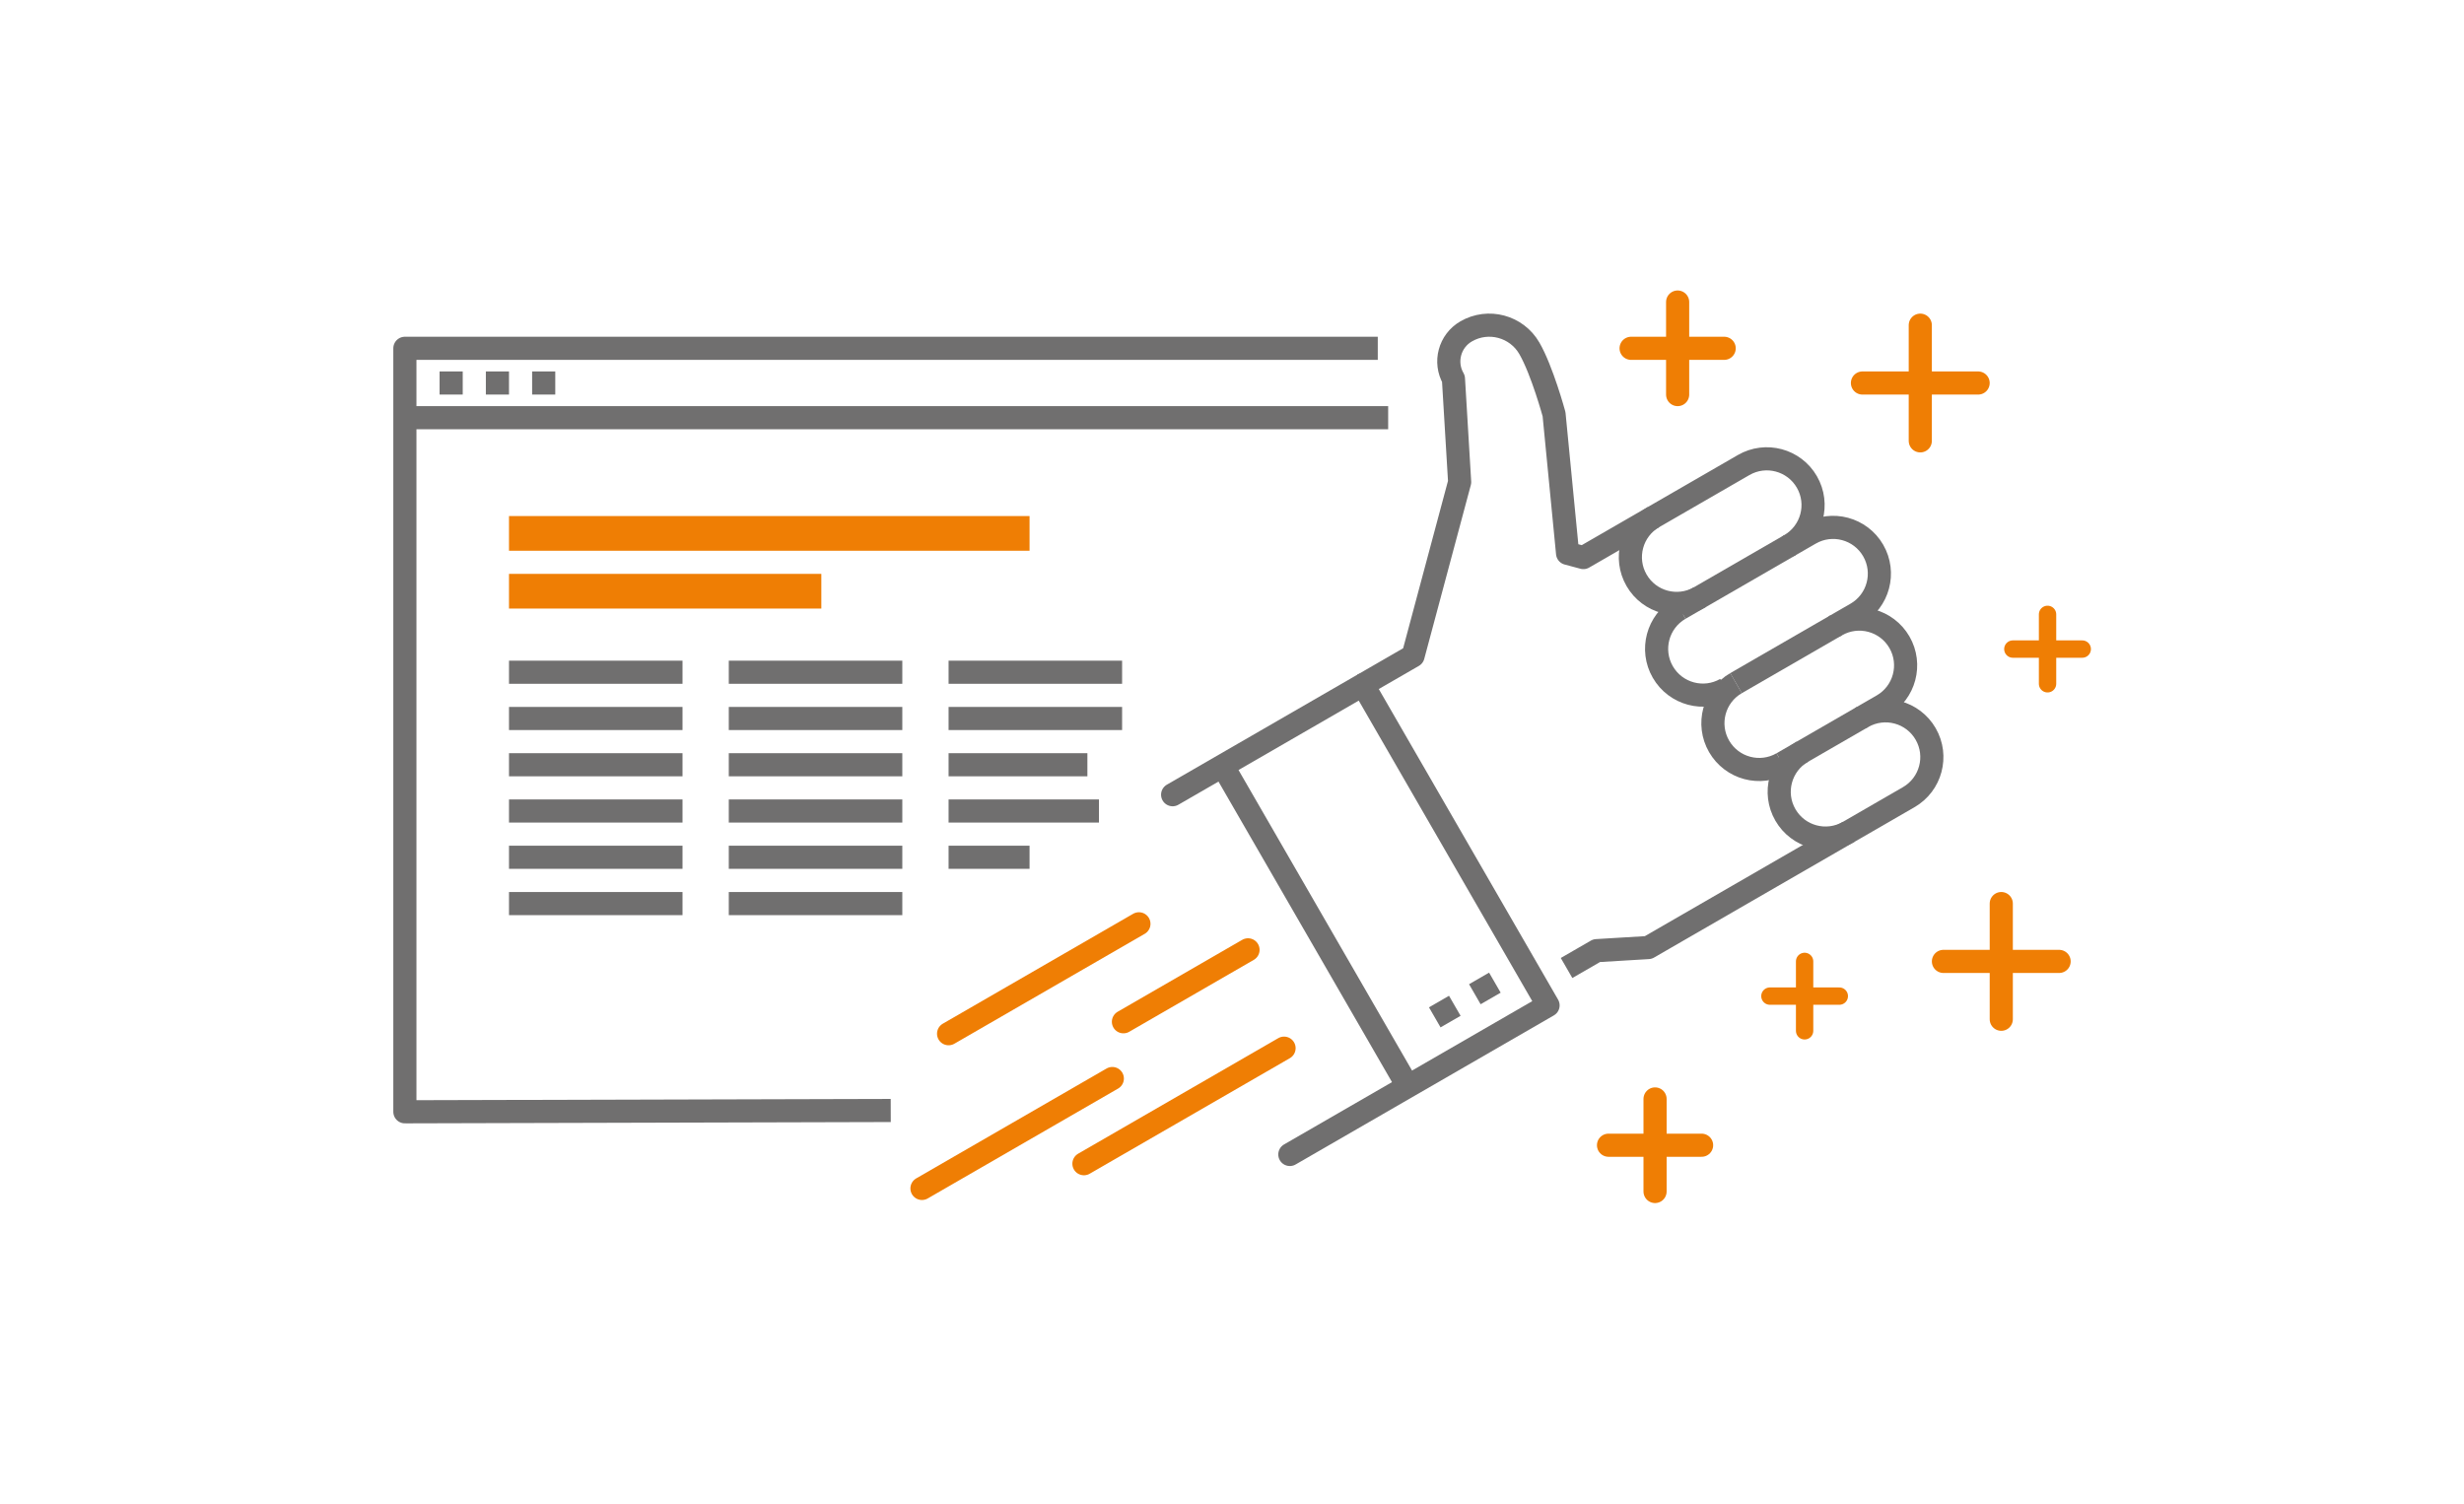
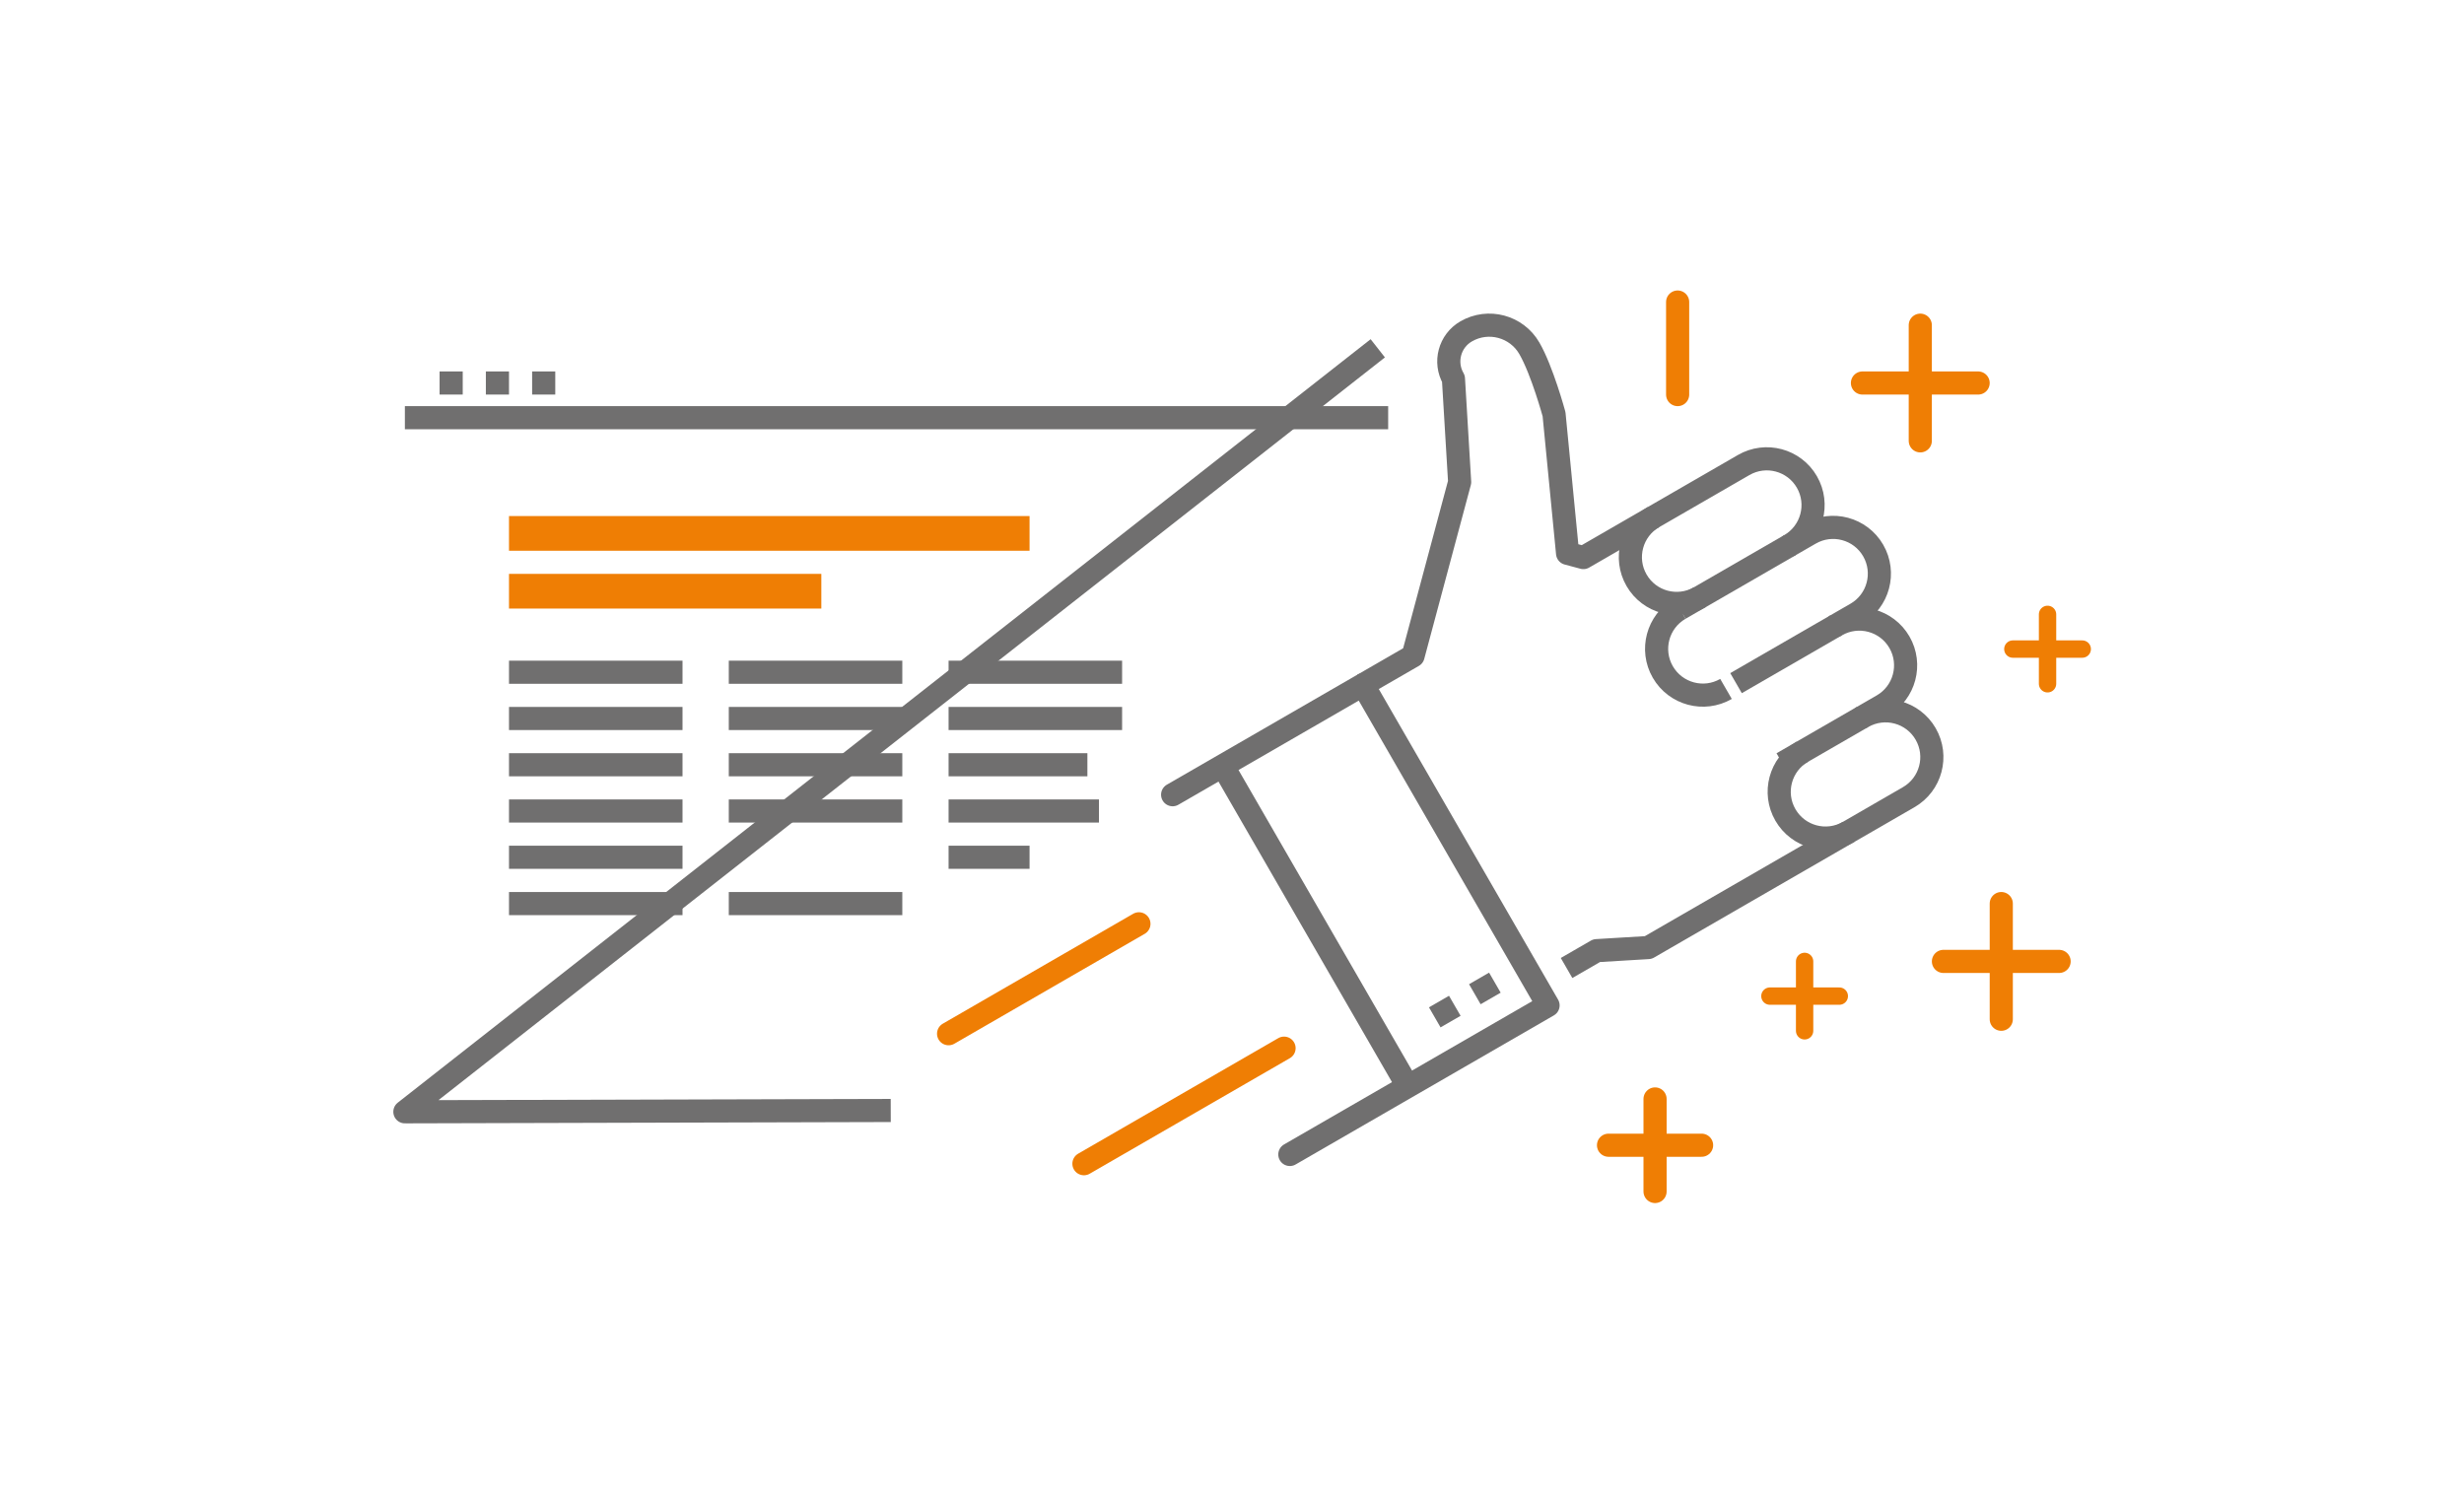
<svg xmlns="http://www.w3.org/2000/svg" width="100%" height="100%" viewBox="0 0 213 130" version="1.1" xml:space="preserve" style="fill-rule:evenodd;clip-rule:evenodd;stroke-linejoin:round;stroke-miterlimit:1.5;">
  <rect x="0" y="0" width="213" height="130" style="fill:#fff;" />
  <g>
-     <path d="M119.102,30.11L35,30.11L35,96.11L77,95.996" style="fill:none;stroke:#706f6f;stroke-width:2px;" />
+     <path d="M119.102,30.11L35,96.11L77,95.996" style="fill:none;stroke:#706f6f;stroke-width:2px;" />
    <path d="M101.368,68.699L117.822,59.199L133.822,86.912L111.5,99.799" style="fill:none;stroke:#706f6f;stroke-width:2px;stroke-linecap:round;stroke-miterlimit:10;" />
    <path d="M82,89.36L98.454,79.86" style="fill:none;stroke:#ef7e04;stroke-width:2px;stroke-linecap:round;stroke-miterlimit:10;" />
-     <path d="M79.7,102.735L96.155,93.235" style="fill:none;stroke:#ef7e04;stroke-width:2px;stroke-linecap:round;stroke-miterlimit:10;" />
-     <path d="M97.115,88.328L107.885,82.11" style="fill:none;stroke:#ef7e04;stroke-width:2px;stroke-linecap:round;stroke-miterlimit:10;" />
    <path d="M93.7,100.598L111,90.61" style="fill:none;stroke:#ef7e04;stroke-width:2px;stroke-linecap:round;stroke-miterlimit:10;" />
    <path d="M117.822,59.199L122.153,56.699L126.179,41.672L125.643,32.744C124.815,31.31 125.306,29.475 126.741,28.646C128.654,27.542 131.101,28.197 132.205,30.11C133.31,32.023 134.339,35.806 134.339,35.806L135.509,47.833L136.875,48.199L150.731,40.199C152.644,39.094 155.091,39.75 156.196,41.663C157.3,43.576 156.644,46.022 154.731,47.127L156.463,46.127C158.377,45.022 160.823,45.678 161.928,47.591C163.032,49.504 162.377,51.951 160.463,53.055L158.731,54.055C160.644,52.951 163.091,53.606 164.196,55.519C165.3,57.432 164.644,59.879 162.731,60.983L160.999,61.983C162.912,60.879 165.359,61.534 166.463,63.447C167.568,65.361 166.912,67.807 164.999,68.912L142.483,81.912L138.019,82.18L135.421,83.68" style="fill:none;stroke:#706f6f;stroke-width:2px;stroke-miterlimit:10;" />
    <path d="M129.224,84.947L127.492,85.947" style="fill:none;stroke:#706f6f;stroke-width:2px;stroke-miterlimit:10;" />
    <path d="M125.76,86.947L124.028,87.947" style="fill:none;stroke:#706f6f;stroke-width:2px;stroke-miterlimit:10;" />
    <path d="M105.698,66.199L121.698,93.912" style="fill:none;stroke:#706f6f;stroke-width:2px;stroke-miterlimit:10;" />
    <path d="M154.731,47.127L145.205,52.627" style="fill:none;stroke:#706f6f;stroke-width:2px;stroke-miterlimit:10;" />
    <path d="M158.731,54.055L150.071,59.055" style="fill:none;stroke:#706f6f;stroke-width:2px;stroke-miterlimit:10;" />
    <path d="M160.999,61.983L154.071,65.983" style="fill:none;stroke:#706f6f;stroke-width:2px;stroke-miterlimit:10;" />
    <path d="M146.937,51.627C145.024,52.731 142.578,52.076 141.473,50.163C140.369,48.25 141.024,45.803 142.937,44.699" style="fill:none;stroke:#706f6f;stroke-width:2px;stroke-miterlimit:10;" />
    <path d="M149.205,59.555C147.292,60.66 144.846,60.004 143.741,58.091C142.637,56.178 143.292,53.731 145.205,52.627" style="fill:none;stroke:#706f6f;stroke-width:2px;stroke-miterlimit:10;" />
-     <path d="M154.071,65.983C152.158,67.088 149.712,66.432 148.607,64.519C147.503,62.606 148.158,60.16 150.071,59.055" style="fill:none;stroke:#706f6f;stroke-width:2px;stroke-miterlimit:10;" />
    <path d="M159.803,71.912C157.89,73.016 155.444,72.361 154.339,70.447C153.235,68.534 153.89,66.088 155.803,64.983" style="fill:none;stroke:#706f6f;stroke-width:2px;stroke-miterlimit:10;" />
    <g>
      <path d="M165.999,28.11L165.999,38.11" style="fill:none;stroke:#ef7e04;stroke-width:2px;stroke-linecap:round;" />
      <path d="M160.999,33.11L170.999,33.11" style="fill:none;stroke:#ef7e04;stroke-width:2px;stroke-linecap:round;" />
    </g>
    <g>
      <path d="M173,78.11L173,88.11" style="fill:none;stroke:#ef7e04;stroke-width:2px;stroke-linecap:round;" />
      <path d="M168,83.11L178,83.11" style="fill:none;stroke:#ef7e04;stroke-width:2px;stroke-linecap:round;" />
    </g>
    <g>
      <path d="M145.023,26.11L145.023,34.11" style="fill:none;stroke:#ef7e04;stroke-width:2px;stroke-linecap:round;" />
-       <path d="M141,30.11L149.046,30.11" style="fill:none;stroke:#ef7e04;stroke-width:2px;stroke-linecap:round;" />
    </g>
    <g>
      <path d="M143.071,95L143.071,103" style="fill:none;stroke:#ef7e04;stroke-width:2px;stroke-linecap:round;" />
      <path d="M139.048,99L147.094,99" style="fill:none;stroke:#ef7e04;stroke-width:2px;stroke-linecap:round;" />
    </g>
    <g>
      <path d="M177,53.11L177,59.11" style="fill:none;stroke:#ef7e04;stroke-width:1.5px;stroke-linecap:round;" />
      <path d="M174,56.11L180,56.11" style="fill:none;stroke:#ef7e04;stroke-width:1.5px;stroke-linecap:round;" />
    </g>
    <g>
      <path d="M155.999,83.11L155.999,89.11" style="fill:none;stroke:#ef7e04;stroke-width:1.5px;stroke-linecap:round;" />
      <path d="M152.999,86.11L158.999,86.11" style="fill:none;stroke:#ef7e04;stroke-width:1.5px;stroke-linecap:round;" />
    </g>
    <path d="M35,36.11L120,36.11" style="fill:none;stroke:#706f6f;stroke-width:2px;" />
    <path d="M38,33.11L40,33.11" style="fill:none;stroke:#706f6f;stroke-width:2px;" />
    <path d="M42,33.11L44,33.11" style="fill:none;stroke:#706f6f;stroke-width:2px;" />
    <path d="M46,33.11L48,33.11" style="fill:none;stroke:#706f6f;stroke-width:2px;" />
    <path d="M44,51.11L71,51.11" style="fill:none;stroke:#ef7e04;stroke-width:3px;" />
    <path d="M44,46.11L89,46.11" style="fill:none;stroke:#ef7e04;stroke-width:3px;" />
    <path d="M44,58.11L59,58.11" style="fill:none;stroke:#706f6f;stroke-width:2px;" />
    <path d="M63,58.11L78,58.11" style="fill:none;stroke:#706f6f;stroke-width:2px;" />
    <path d="M82,58.11L97,58.11" style="fill:none;stroke:#706f6f;stroke-width:2px;" />
    <path d="M44,70.11L59,70.11" style="fill:none;stroke:#706f6f;stroke-width:2px;" />
    <path d="M63,70.11L78,70.11" style="fill:none;stroke:#706f6f;stroke-width:2px;" />
    <path d="M82,70.11L95,70.11" style="fill:none;stroke:#706f6f;stroke-width:2px;" />
    <path d="M44,66.11L59,66.11" style="fill:none;stroke:#706f6f;stroke-width:2px;" />
    <path d="M63,66.11L78,66.11" style="fill:none;stroke:#706f6f;stroke-width:2px;" />
    <path d="M82,66.11L94,66.11" style="fill:none;stroke:#706f6f;stroke-width:2px;" />
    <path d="M44,78.109L59,78.109" style="fill:none;stroke:#706f6f;stroke-width:2px;" />
    <path d="M63,78.109L78,78.109" style="fill:none;stroke:#706f6f;stroke-width:2px;" />
    <path d="M44,62.11L59,62.11" style="fill:none;stroke:#706f6f;stroke-width:2px;" />
    <path d="M63,62.11L78,62.11" style="fill:none;stroke:#706f6f;stroke-width:2px;" />
    <path d="M82,62.11L97,62.11" style="fill:none;stroke:#706f6f;stroke-width:2px;" />
    <path d="M44,74.109L59,74.109" style="fill:none;stroke:#706f6f;stroke-width:2px;" />
-     <path d="M63,74.109L78,74.109" style="fill:none;stroke:#706f6f;stroke-width:2px;" />
    <path d="M82,74.109L89,74.109" style="fill:none;stroke:#706f6f;stroke-width:2px;" />
  </g>
</svg>